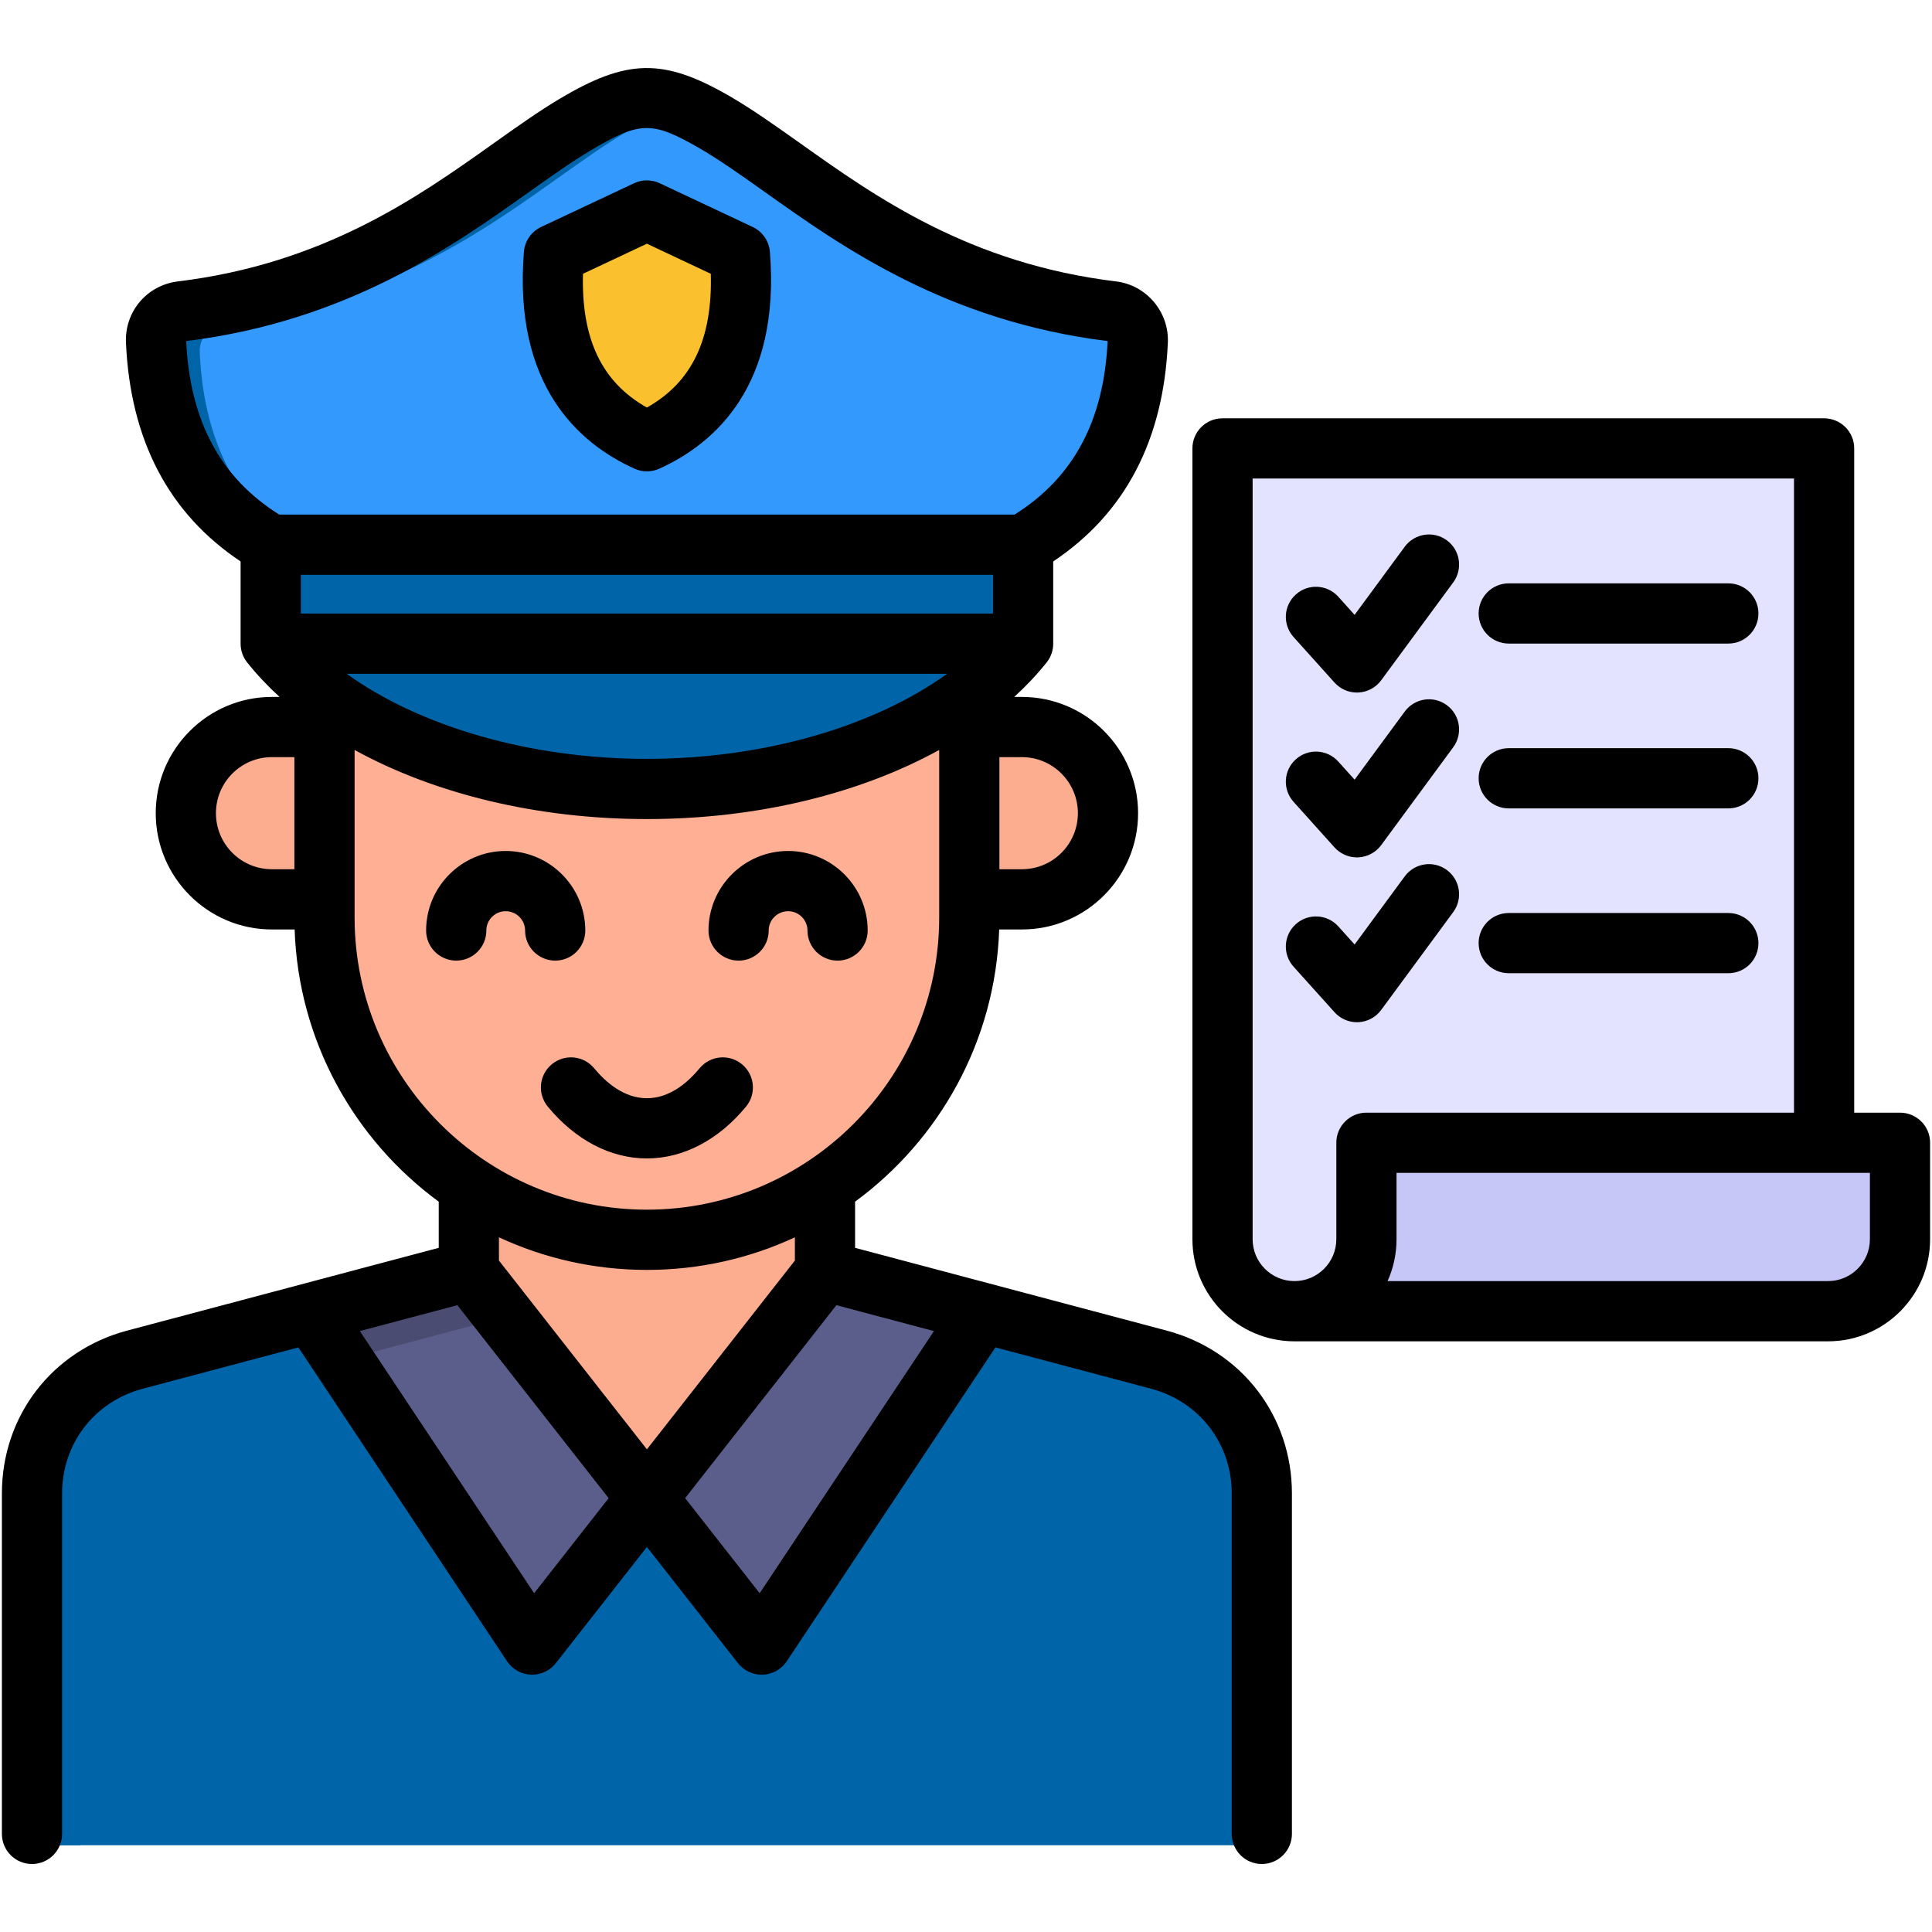
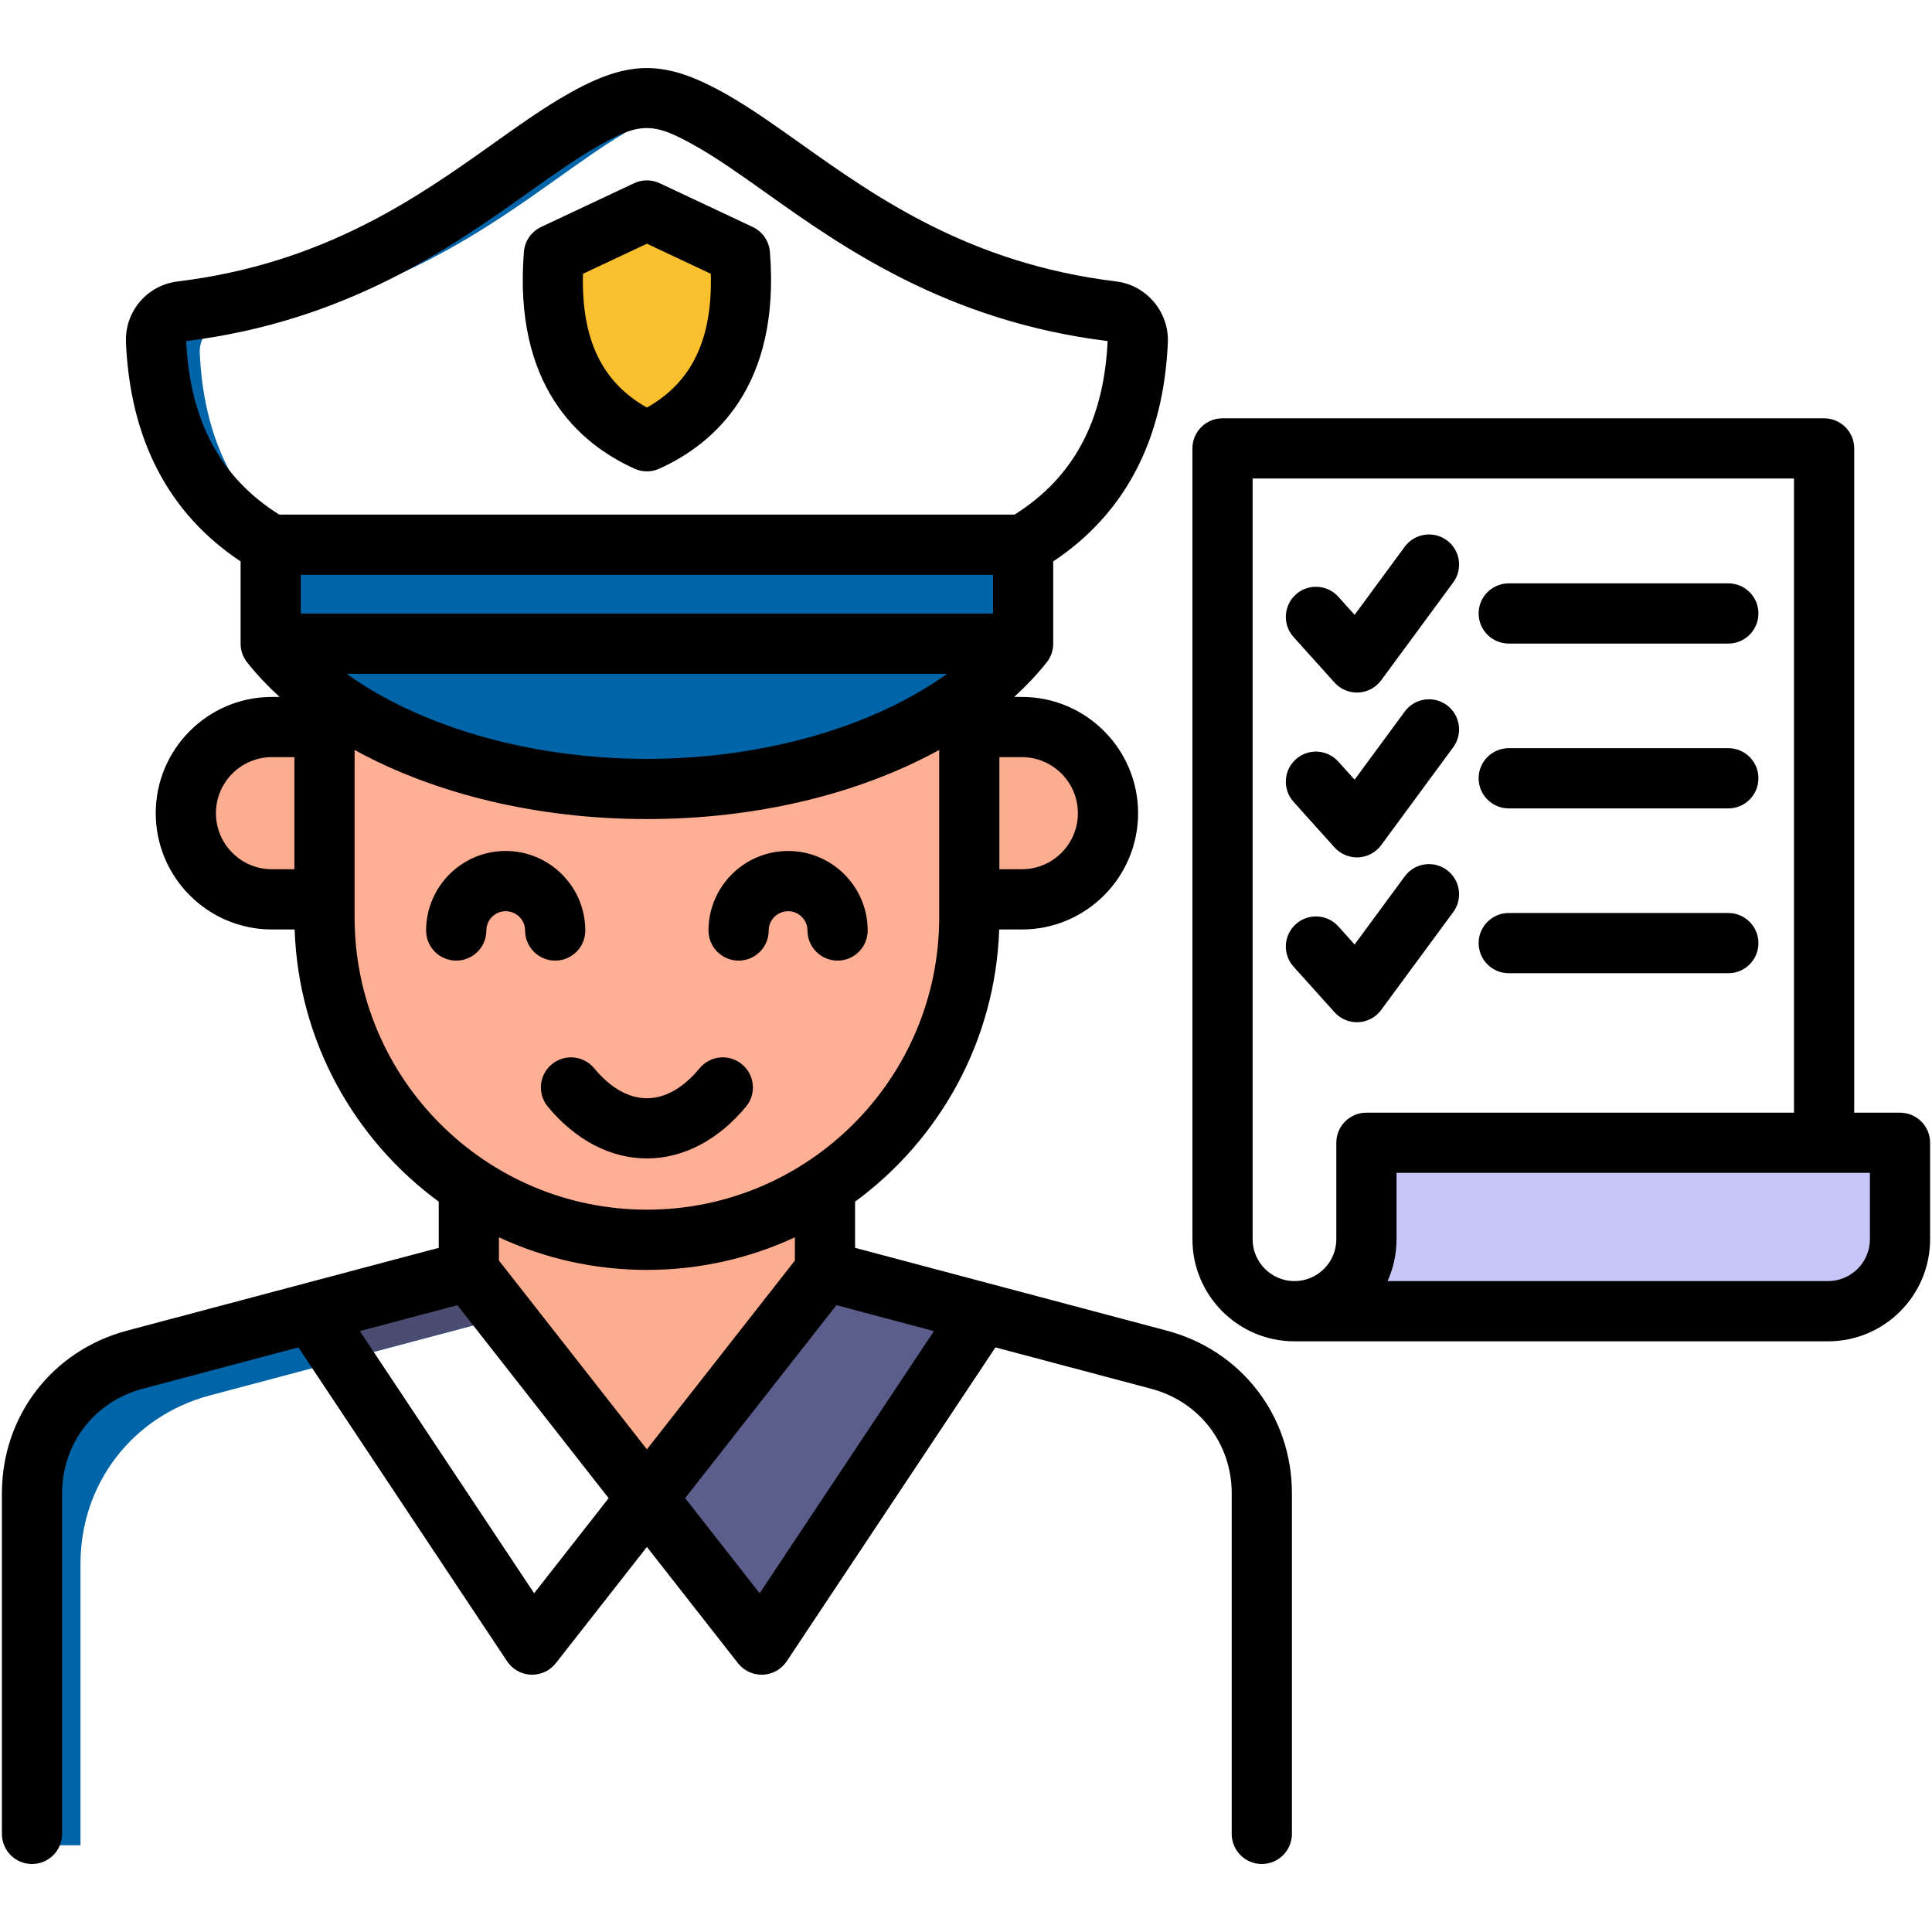
<svg xmlns="http://www.w3.org/2000/svg" width="56" height="56" viewBox="0 0 56 56" fill="none">
-   <path fill-rule="evenodd" clip-rule="evenodd" d="M18.631 35.566L33.665 39.56C35.471 40.04 36.687 41.623 36.687 43.491V53.485H0.574V43.491C0.574 41.623 1.787 40.043 3.596 39.56L18.631 35.566Z" fill="#0064A8" />
  <path fill-rule="evenodd" clip-rule="evenodd" d="M18.631 35.566L21.543 36.341L6.082 40.447C3.841 41.043 2.333 43.005 2.333 45.325V53.485H0.574V43.491C0.574 41.623 1.787 40.043 3.596 39.56L18.631 35.566Z" fill="#0064A8" />
-   <path fill-rule="evenodd" clip-rule="evenodd" d="M53.196 12.805V38.14H37.644C36.481 38.14 35.531 37.19 35.531 36.027V29.002V12.805H53.196Z" fill="#E4E3FF" />
  <path fill-rule="evenodd" clip-rule="evenodd" d="M55.422 36.025C55.422 37.188 54.472 38.138 53.309 38.138H37.645C38.804 38.138 39.757 37.188 39.757 36.025V33.191H55.422V36.025H55.422Z" fill="#C6C6F7" />
  <path fill-rule="evenodd" clip-rule="evenodd" d="M13.398 24.32H23.859V36.956L18.63 43.63L13.398 36.956V24.32Z" fill="#FCAC8F" />
  <path fill-rule="evenodd" clip-rule="evenodd" d="M7.62 20.988H10.494V26.045H7.62C6.231 26.045 5.09 24.907 5.09 23.518C5.09 22.126 6.231 20.988 7.62 20.988ZM26.767 20.988H29.641C31.033 20.988 32.171 22.126 32.171 23.518C32.171 24.907 31.033 26.045 29.641 26.045H26.767V20.988Z" fill="#FCAC8F" />
  <path fill-rule="evenodd" clip-rule="evenodd" d="M9.164 16.141H28.098V26.576C28.098 31.783 23.838 36.043 18.631 36.043C13.424 36.043 9.164 31.783 9.164 26.576L9.164 16.141Z" fill="#FFAF93" />
-   <path fill-rule="evenodd" clip-rule="evenodd" d="M8.781 38.182L15.261 47.928L18.631 43.627L13.399 36.953L8.781 38.182Z" fill="#5B5E8B" />
  <path fill-rule="evenodd" clip-rule="evenodd" d="M8.781 38.182L9.656 39.495L14.405 38.235L13.399 36.953L8.781 38.182Z" fill="#4A4D71" />
  <path fill-rule="evenodd" clip-rule="evenodd" d="M28.478 38.182L21.999 47.928L18.629 43.627L23.858 36.953L28.478 38.182Z" fill="#5B5E8B" />
-   <path fill-rule="evenodd" clip-rule="evenodd" d="M9.164 16.141H10.192V16.206V18.934V26.642C10.192 31.47 13.854 35.482 18.534 36.04C13.371 35.99 9.164 31.752 9.164 26.576V16.141Z" fill="#F5A689" />
  <path fill-rule="evenodd" clip-rule="evenodd" d="M29.676 18.539C27.654 21.065 23.466 22.805 18.629 22.805C13.789 22.805 9.604 21.065 7.582 18.539V15.633H29.676V18.539H29.676Z" fill="#0064A8" />
  <path fill-rule="evenodd" clip-rule="evenodd" d="M29.676 18.539H7.582V15.633H29.676V18.539Z" fill="#0064A8" />
-   <path fill-rule="evenodd" clip-rule="evenodd" d="M18.63 15.632H7.583C5.495 14.419 4.338 12.453 4.216 9.657C4.194 9.215 4.517 8.833 4.956 8.779C10.815 8.068 13.909 4.855 16.517 3.3C18.184 2.306 18.893 2.237 20.583 3.206C23.222 4.723 26.322 8.052 32.3 8.779C32.739 8.833 33.062 9.215 33.043 9.657C32.918 12.453 31.764 14.419 29.676 15.632H18.63Z" fill="#3399FD" />
  <path fill-rule="evenodd" clip-rule="evenodd" d="M18.63 12.593C16.561 11.656 15.683 9.803 15.899 7.101L18.63 5.812L21.36 7.101C21.576 9.803 20.695 11.656 18.63 12.593Z" fill="#FBC02D" />
  <path fill-rule="evenodd" clip-rule="evenodd" d="M8.326 15.632H7.583C5.495 14.419 4.338 12.453 4.216 9.657C4.194 9.215 4.517 8.833 4.956 8.78C10.815 8.068 13.909 4.855 16.517 3.3C18.112 2.35 18.83 2.244 20.369 3.087C19.683 3.03 19.043 3.297 18.09 3.864C15.486 5.419 12.392 8.632 6.533 9.344C6.094 9.397 5.771 9.776 5.79 10.218C5.896 12.62 6.761 14.406 8.326 15.632Z" fill="#0064A8" />
  <path d="M17.223 30.965C17.55 31.361 18.081 31.833 18.751 31.833C19.421 31.833 19.951 31.361 20.278 30.965C20.585 30.593 21.135 30.541 21.506 30.848C21.878 31.154 21.931 31.704 21.624 32.076C20.824 33.045 19.803 33.578 18.751 33.578C17.698 33.578 16.678 33.045 15.878 32.076C15.571 31.704 15.623 31.154 15.995 30.848C16.366 30.541 16.916 30.593 17.223 30.965ZM21.409 27.844C21.891 27.844 22.281 27.453 22.281 26.971C22.281 26.663 22.534 26.412 22.845 26.412C23.153 26.412 23.405 26.663 23.405 26.971C23.405 27.453 23.795 27.844 24.277 27.844C24.759 27.844 25.15 27.453 25.15 26.971C25.15 25.7 24.116 24.666 22.845 24.666C21.572 24.666 20.536 25.7 20.536 26.971C20.536 27.453 20.927 27.844 21.409 27.844ZM37.447 43.288V53.156C37.447 53.638 37.056 54.029 36.574 54.029C36.092 54.029 35.702 53.638 35.702 53.156V43.288C35.702 41.844 34.764 40.625 33.367 40.254L28.853 39.055L22.804 48.153C22.649 48.386 22.391 48.531 22.111 48.542C22.1 48.542 22.088 48.542 22.077 48.542C21.81 48.542 21.556 48.42 21.39 48.208L18.751 44.839L16.111 48.208C15.945 48.42 15.692 48.542 15.424 48.542C15.413 48.542 15.402 48.542 15.39 48.542C15.111 48.531 14.853 48.386 14.698 48.153L8.649 39.055L4.134 40.254C2.738 40.625 1.8 41.844 1.8 43.288V53.156C1.8 53.638 1.409 54.029 0.927 54.029C0.445 54.029 0.055 53.638 0.055 53.156V43.288C0.055 41.042 1.514 39.145 3.686 38.568L12.717 36.169V34.831C10.27 33.035 8.649 30.176 8.54 26.941H7.88C6.024 26.941 4.514 25.429 4.514 23.571C4.514 21.713 6.024 20.201 7.88 20.201H8.104C7.759 19.886 7.444 19.552 7.165 19.202C7.041 19.047 6.974 18.855 6.974 18.657V16.273C4.892 14.887 3.775 12.755 3.651 9.929C3.613 9.034 4.254 8.273 5.142 8.159C9.402 7.642 12.124 5.707 14.311 4.152C14.977 3.679 15.605 3.232 16.218 2.866C18.17 1.703 19.222 1.682 21.113 2.766C21.782 3.15 22.468 3.638 23.195 4.154C25.381 5.708 28.101 7.641 32.354 8.158C33.231 8.265 33.888 9.042 33.851 9.928C33.727 12.755 32.61 14.887 30.528 16.273V18.657C30.528 18.855 30.461 19.047 30.337 19.202C30.057 19.552 29.743 19.885 29.398 20.201H29.622C31.478 20.201 32.988 21.713 32.988 23.571C32.988 25.429 31.478 26.941 29.622 26.941H28.962C28.853 30.176 27.232 33.035 24.785 34.831V36.169L33.816 38.568C35.987 39.145 37.447 41.042 37.447 43.288ZM28.968 21.946V25.195H29.621C30.515 25.195 31.243 24.467 31.243 23.571C31.243 22.675 30.515 21.946 29.621 21.946H28.968ZM8.533 21.946H7.88C6.986 21.946 6.259 22.675 6.259 23.571C6.259 24.467 6.986 25.195 7.88 25.195H8.533V21.946ZM29.407 14.916C31.111 13.847 31.997 12.2 32.105 9.886C27.434 9.308 24.401 7.152 22.184 5.576C21.493 5.085 20.84 4.621 20.244 4.279C18.892 3.504 18.541 3.514 17.112 4.365C16.559 4.695 15.959 5.122 15.322 5.574C13.104 7.151 10.068 9.309 5.396 9.886C5.505 12.2 6.39 13.847 8.094 14.916H29.407V14.916ZM8.719 17.784H28.783V16.661H8.719V17.784ZM10.047 19.53C12.18 21.064 15.37 21.996 18.751 21.996C22.132 21.996 25.322 21.064 27.454 19.53H10.047ZM18.751 35.063C23.422 35.063 27.223 31.263 27.223 26.591V21.738C24.909 23.012 21.928 23.741 18.751 23.741C15.573 23.741 12.593 23.011 10.278 21.738V26.591C10.278 31.263 14.079 35.063 18.751 35.063ZM17.642 43.425L13.257 37.831L10.43 38.582L15.482 46.181L17.642 43.425ZM18.751 42.01L23.04 36.538V35.864C21.735 36.47 20.282 36.809 18.751 36.809C17.22 36.809 15.767 36.47 14.462 35.864V36.538L18.751 42.01ZM27.071 38.582L24.244 37.831L19.859 43.424L22.019 46.181L27.071 38.582ZM22.316 7.299C22.625 11.157 20.743 12.847 19.11 13.585C18.996 13.637 18.873 13.663 18.751 13.663C18.628 13.663 18.505 13.637 18.391 13.585C16.758 12.847 14.877 11.157 15.186 7.299C15.211 6.987 15.401 6.713 15.684 6.579L18.379 5.311C18.614 5.2 18.887 5.2 19.122 5.311L21.817 6.579C22.101 6.713 22.291 6.987 22.316 7.299ZM20.603 7.936L18.751 7.064L16.898 7.936C16.848 9.829 17.444 11.077 18.751 11.813C20.057 11.077 20.654 9.829 20.603 7.936ZM14.097 26.972C14.097 26.663 14.348 26.412 14.657 26.412C14.967 26.412 15.22 26.663 15.22 26.972C15.22 27.453 15.611 27.844 16.093 27.844C16.575 27.844 16.965 27.454 16.965 26.972C16.965 25.7 15.93 24.666 14.657 24.666C13.386 24.666 12.351 25.7 12.351 26.972C12.351 27.453 12.742 27.844 13.224 27.844C13.706 27.844 14.097 27.453 14.097 26.972ZM50.097 16.909H43.732C43.25 16.909 42.859 17.299 42.859 17.781C42.859 18.263 43.25 18.654 43.732 18.654H50.097C50.579 18.654 50.969 18.263 50.969 17.781C50.969 17.299 50.579 16.909 50.097 16.909ZM55.945 33.123V35.92C55.945 37.552 54.618 38.879 52.987 38.879H45.885H37.521C35.89 38.879 34.563 37.552 34.563 35.92V12.997C34.563 12.515 34.953 12.125 35.435 12.125H52.872C53.354 12.125 53.745 12.515 53.745 12.997V32.251H55.072C55.554 32.251 55.945 32.641 55.945 33.123ZM39.607 32.251H52V13.87H36.308V35.92C36.308 36.589 36.852 37.133 37.521 37.133C38.19 37.133 38.734 36.589 38.734 35.92V33.123C38.734 32.641 39.125 32.251 39.607 32.251ZM54.2 33.996H40.479V35.92C40.479 36.352 40.386 36.763 40.219 37.133H45.885H52.987C53.656 37.133 54.2 36.589 54.2 35.92V33.996ZM41.937 25.217C41.549 24.931 41.003 25.014 40.717 25.402L39.264 27.377L38.792 26.852C38.47 26.494 37.918 26.465 37.56 26.787C37.201 27.109 37.172 27.661 37.494 28.019L38.682 29.34C38.849 29.525 39.085 29.63 39.331 29.63C39.346 29.63 39.36 29.629 39.374 29.629C39.636 29.616 39.879 29.486 40.034 29.274L42.123 26.437C42.408 26.049 42.325 25.503 41.937 25.217ZM41.937 20.439C41.549 20.153 41.003 20.236 40.717 20.625L39.264 22.599L38.792 22.075C38.47 21.716 37.918 21.687 37.56 22.009C37.201 22.331 37.172 22.883 37.494 23.241L38.682 24.563C38.849 24.747 39.085 24.852 39.331 24.852C39.346 24.852 39.36 24.852 39.374 24.851C39.636 24.838 39.879 24.708 40.034 24.497L42.123 21.659C42.408 21.271 42.325 20.725 41.937 20.439ZM41.937 15.661C41.55 15.376 41.003 15.459 40.717 15.847L39.264 17.822L38.792 17.297C38.47 16.939 37.918 16.909 37.56 17.232C37.201 17.554 37.172 18.105 37.494 18.464L38.682 19.785C38.849 19.97 39.085 20.074 39.331 20.074C39.346 20.074 39.36 20.074 39.374 20.073C39.636 20.06 39.879 19.93 40.034 19.719L42.123 16.881C42.408 16.493 42.326 15.947 41.937 15.661ZM50.097 26.464H43.732C43.25 26.464 42.859 26.855 42.859 27.337C42.859 27.819 43.25 28.209 43.732 28.209H50.097C50.579 28.209 50.969 27.819 50.969 27.337C50.969 26.855 50.579 26.464 50.097 26.464ZM50.097 21.686H43.732C43.25 21.686 42.859 22.077 42.859 22.559C42.859 23.041 43.25 23.432 43.732 23.432H50.097C50.579 23.432 50.969 23.041 50.969 22.559C50.969 22.077 50.579 21.686 50.097 21.686Z" fill="black" />
</svg>